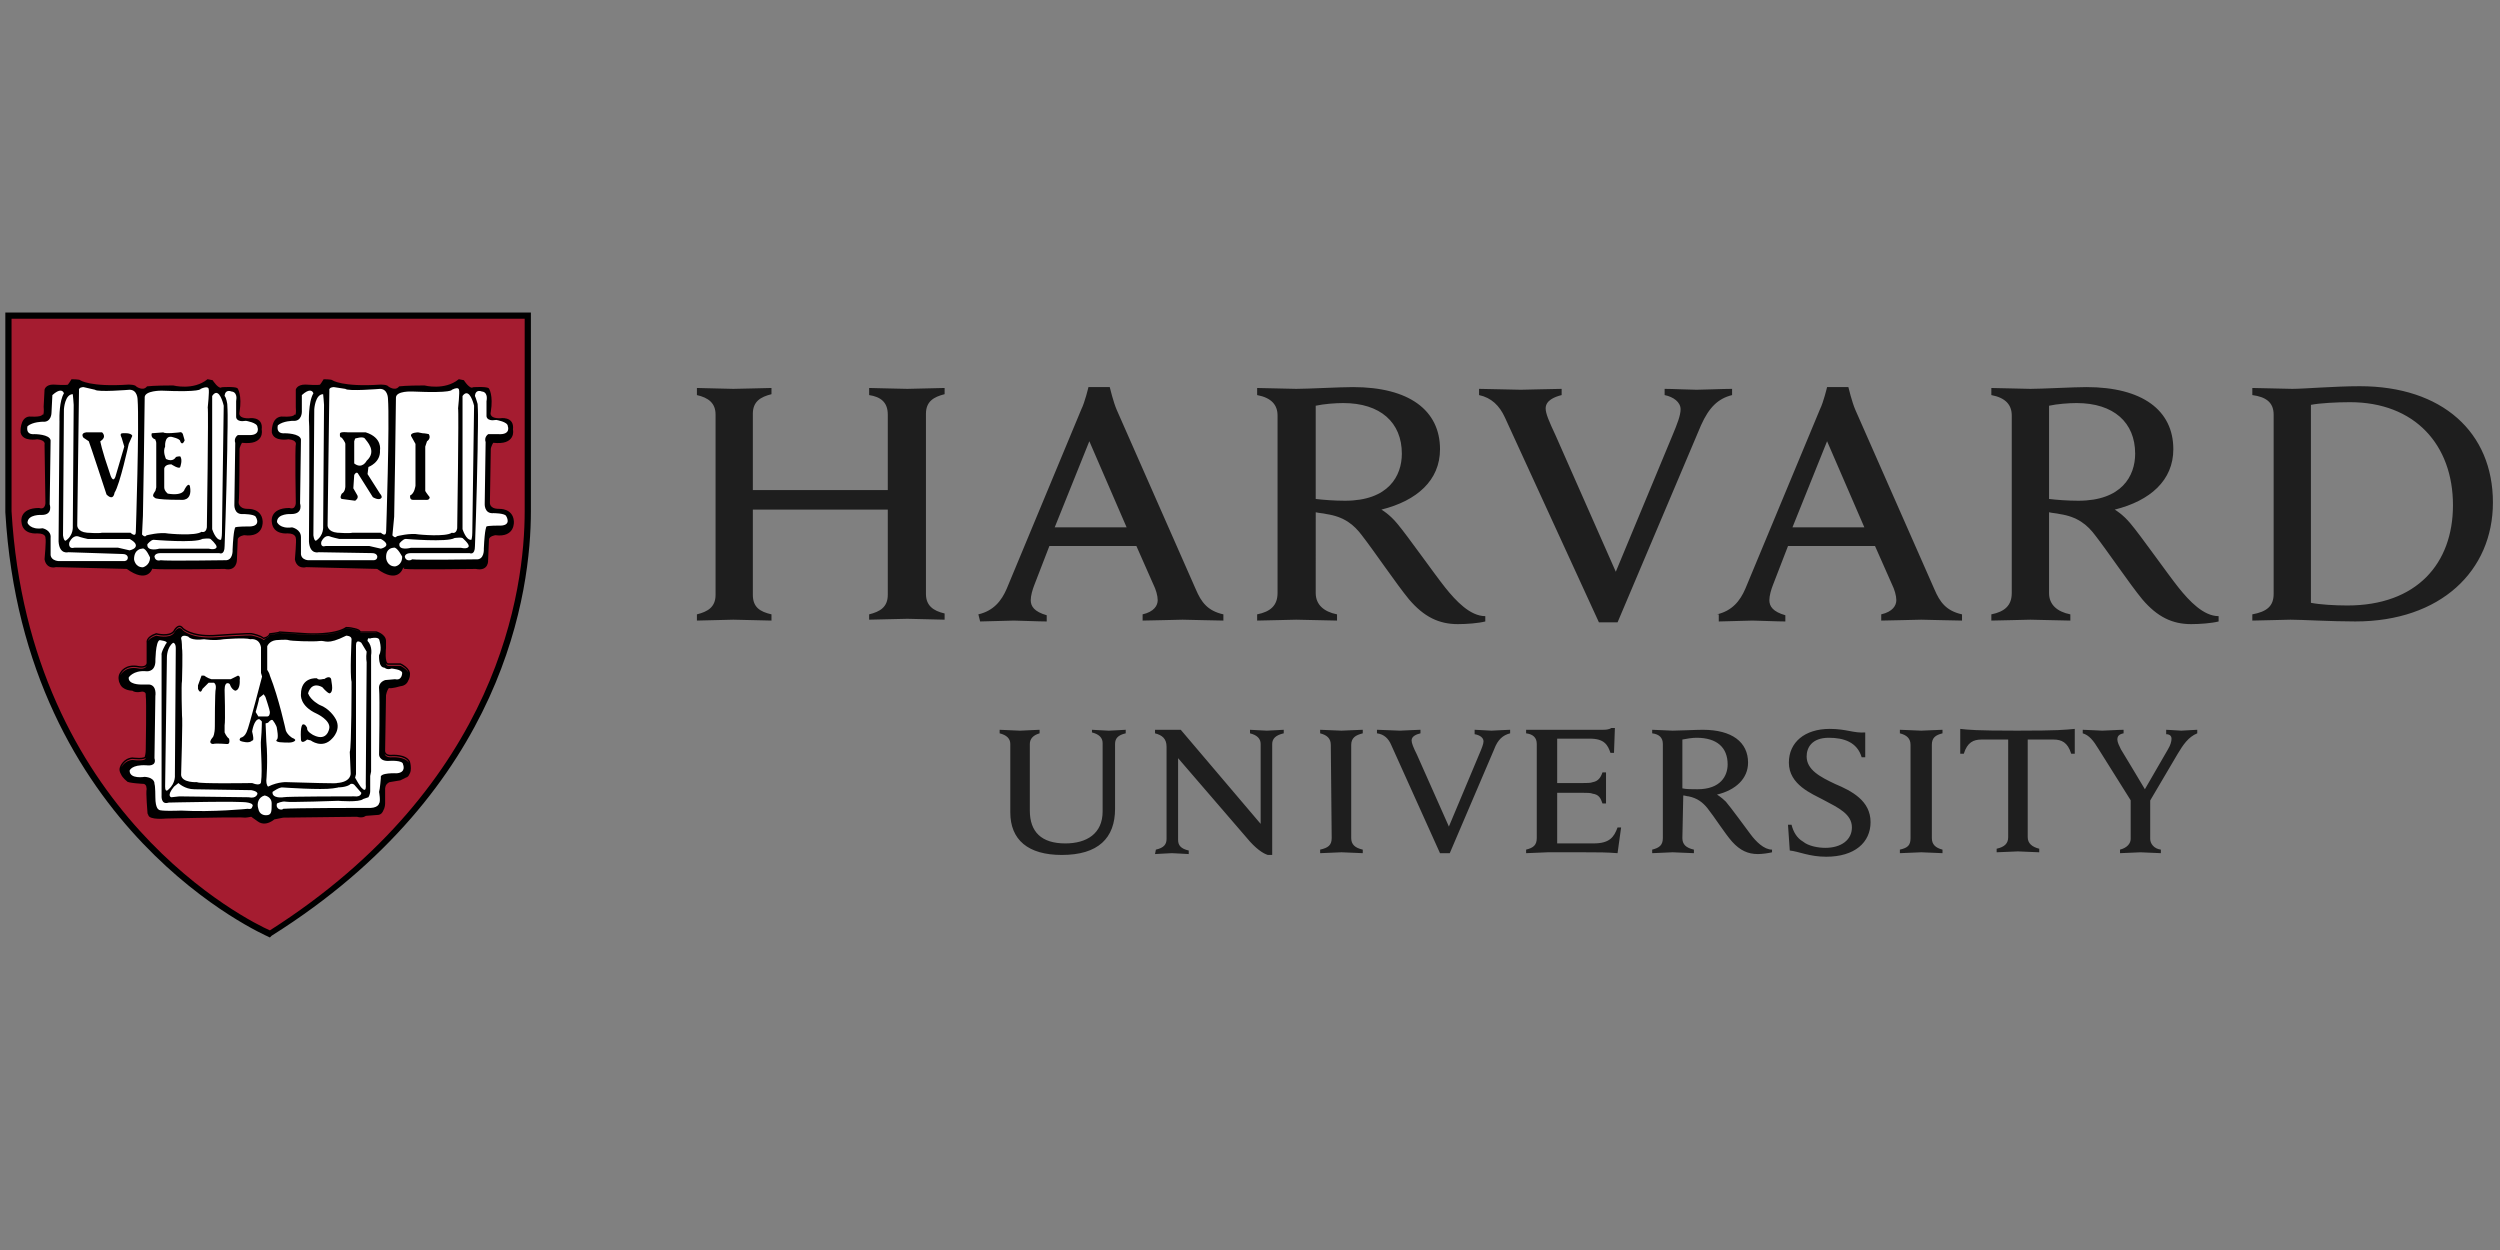
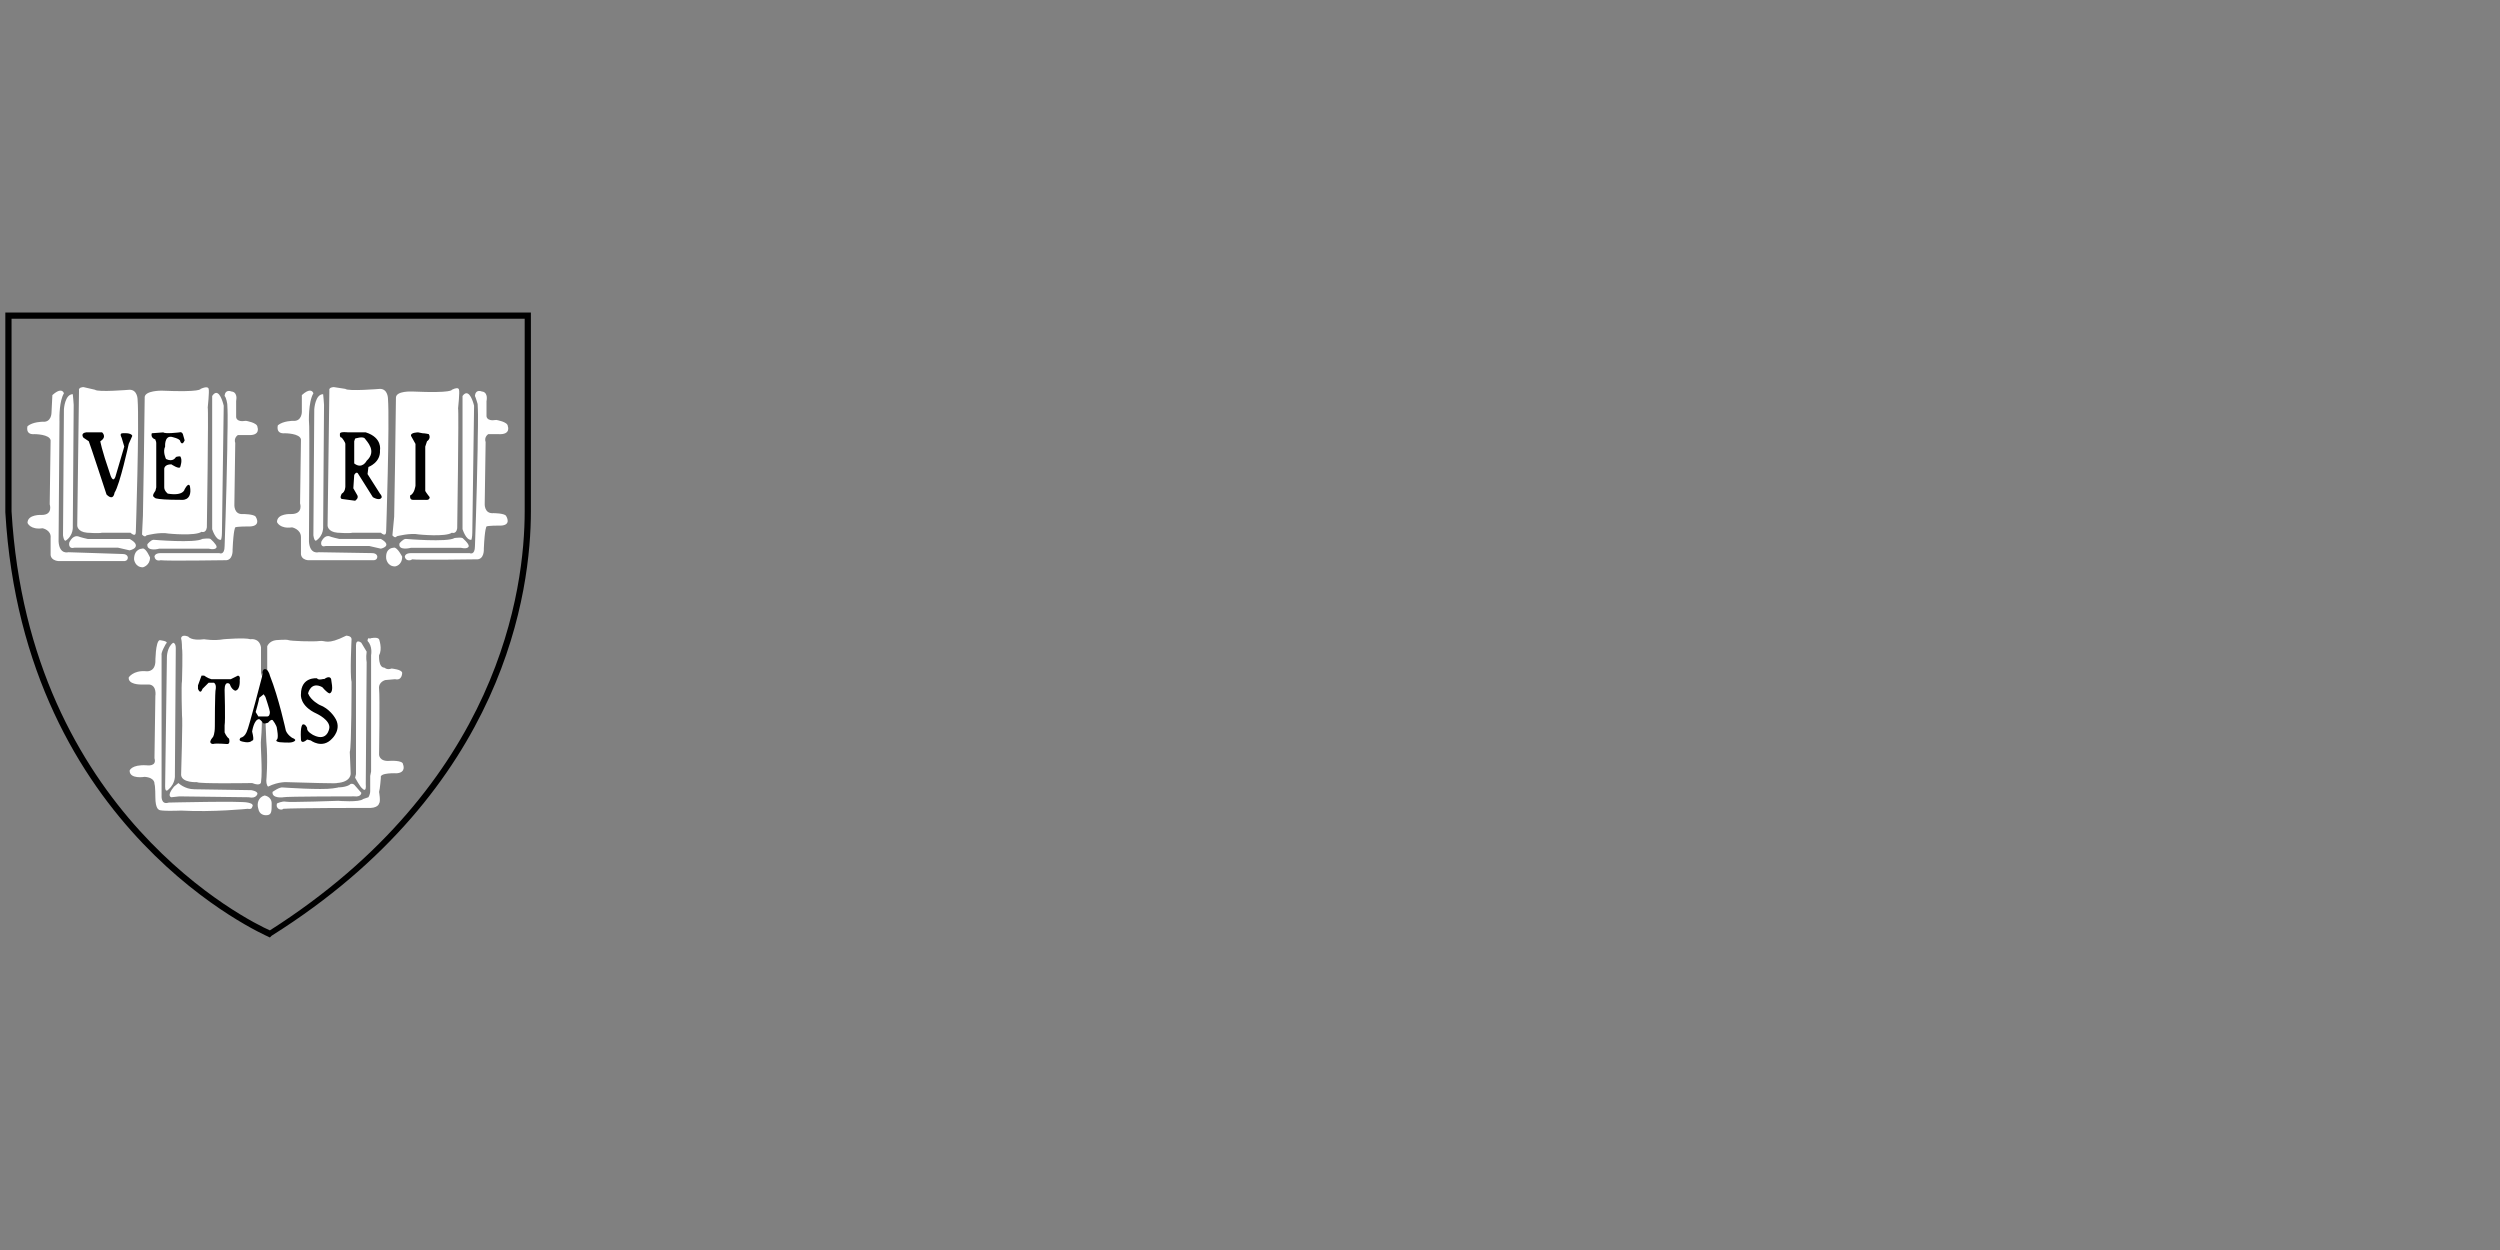
<svg xmlns="http://www.w3.org/2000/svg" width="160" height="80" viewBox="0 0 160 80" fill="none">
  <rect x="0" y="0" width="160" height="80" fill="#808080" stroke="none" />
-   <path d="M64.659 47.615C64.659 47.274 64.432 47.047 63.977 46.933V46.706C64.205 46.706 65.057 46.763 65.284 46.763C65.455 46.763 66.307 46.706 66.534 46.706V46.933C66.136 47.047 65.909 47.274 65.909 47.615V51.876C65.909 53.24 66.648 53.979 68.182 53.979C69.546 53.979 70.568 53.354 70.568 51.933V47.558C70.568 47.217 70.341 46.99 69.886 46.876V46.706C70.057 46.706 70.739 46.763 70.966 46.763C71.193 46.763 71.875 46.706 72.046 46.706V46.933C71.534 47.047 71.364 47.274 71.364 47.615V51.763C71.364 53.638 70.284 54.717 67.955 54.717C65.796 54.717 64.659 53.751 64.659 51.99L64.659 47.615ZM73.977 54.376C74.489 54.263 74.659 54.035 74.659 53.694V47.785C74.659 47.274 74.375 47.047 73.921 46.933V46.706H75.568L80.682 52.728V47.615C80.682 47.274 80.455 47.047 80 46.933V46.706C80.171 46.706 80.852 46.762 81.08 46.762C81.307 46.762 81.989 46.706 82.159 46.706V46.933C81.648 47.047 81.421 47.274 81.421 47.615V54.717H81.136C80.966 54.66 80.568 54.489 80 53.864L75.398 48.523V53.751C75.398 54.092 75.568 54.319 76.079 54.433V54.66C75.909 54.66 75.227 54.603 75 54.603C74.773 54.603 74.091 54.66 73.921 54.66L73.977 54.376ZM114.432 52.785H114.659C114.772 53.24 115 53.637 115.397 53.865C115.738 54.149 116.363 54.262 116.818 54.262C117.841 54.262 118.522 53.751 118.522 52.956C118.522 52.103 117.67 51.706 116.704 51.194C115.966 50.797 114.488 50.228 114.488 48.808C114.488 47.501 115.511 46.649 117.102 46.649C118.182 46.649 118.636 46.933 119.375 46.876V48.467H119.147C118.863 47.501 118.011 47.217 117.045 47.217C115.966 47.217 115.625 47.842 115.625 48.41C115.625 49.263 116.477 49.717 117.443 50.172C118.522 50.626 119.716 51.251 119.716 52.615C119.716 53.922 118.693 54.831 116.875 54.831C115.795 54.831 115.113 54.49 114.545 54.433L114.432 52.785ZM136.42 51.308L134.318 47.956C133.977 47.387 133.693 47.047 133.295 46.933V46.706C133.579 46.706 134.375 46.762 134.545 46.762C134.772 46.762 135.568 46.706 135.909 46.706V46.933C135.625 46.99 135.511 47.103 135.511 47.331C135.511 47.501 135.625 47.728 135.738 47.956C135.852 48.126 137.272 50.512 137.272 50.512L138.75 47.956C138.92 47.672 138.977 47.444 138.977 47.274C138.977 47.103 138.863 46.99 138.636 46.99V46.706C138.863 46.706 139.431 46.762 139.602 46.762C139.772 46.762 140.397 46.706 140.625 46.706V46.933C140.056 47.16 139.716 47.672 139.375 48.24L137.5 51.422M137.613 51.024V53.694C137.613 53.978 137.841 54.319 138.295 54.376V54.603C138.068 54.603 137.216 54.547 136.988 54.547C136.761 54.547 135.966 54.603 135.681 54.603V54.376C136.136 54.262 136.363 53.978 136.363 53.694V51.138M97.671 46.706H102.558C102.728 46.706 102.955 46.706 103.126 46.592H103.353L103.296 48.183H103.069C102.899 47.672 102.671 47.274 101.762 47.274H99.66V50.115H101.308C101.535 50.115 101.819 50.115 101.933 50.058C102.274 50.001 102.444 49.774 102.558 49.433H102.785V51.422H102.558C102.444 51.081 102.33 50.853 101.933 50.797C101.819 50.74 101.535 50.74 101.308 50.74H99.66V53.978H101.99C103.012 53.978 103.296 53.581 103.524 52.956H103.751L103.524 54.603C102.785 54.547 102.33 54.547 101.478 54.547H99.035C98.808 54.547 97.956 54.603 97.671 54.603V54.376C98.126 54.263 98.353 54.092 98.353 53.638V47.615C98.353 47.217 98.126 46.99 97.671 46.933L97.671 46.706ZM85.171 47.672C85.171 47.274 84.944 47.047 84.489 46.933V46.706C84.773 46.706 85.569 46.762 85.853 46.762C86.08 46.762 86.933 46.706 87.217 46.706V46.933C86.762 47.047 86.478 47.217 86.478 47.672V53.637C86.478 54.035 86.705 54.262 87.217 54.376V54.603C86.933 54.603 86.137 54.546 85.853 54.546C85.626 54.546 84.773 54.603 84.489 54.603V54.376C85.001 54.262 85.228 54.092 85.228 53.637L85.171 47.672ZM122.274 47.672C122.274 47.274 122.047 47.047 121.592 46.933V46.706C121.876 46.706 122.729 46.762 122.956 46.762C123.183 46.762 124.035 46.706 124.32 46.706V46.933C123.865 47.047 123.638 47.217 123.638 47.672V53.637C123.638 54.035 123.865 54.262 124.32 54.376V54.603C124.035 54.603 123.24 54.546 122.956 54.546C122.729 54.546 121.876 54.603 121.592 54.603V54.376C122.104 54.262 122.274 54.092 122.274 53.637V47.672ZM129.092 46.762C126.422 46.762 125.967 46.706 125.456 46.649V48.24H125.683C125.91 47.501 126.308 47.331 126.819 47.331H128.524V53.58C128.524 53.978 128.297 54.205 127.785 54.319V54.546C128.069 54.546 128.922 54.489 129.149 54.489C129.376 54.489 130.228 54.546 130.512 54.546V54.319C130.058 54.205 129.774 53.978 129.774 53.58V47.331H131.422C131.933 47.331 132.331 47.501 132.558 48.24H132.785V46.649C132.16 46.706 131.763 46.762 129.092 46.762ZM107.672 53.637C107.672 54.035 107.899 54.262 108.41 54.376V54.603C108.126 54.603 107.274 54.546 107.047 54.546C106.819 54.546 106.024 54.603 105.74 54.603V54.376C106.194 54.262 106.422 54.092 106.422 53.637V47.615C106.422 47.217 106.194 46.99 105.74 46.933V46.706C106.024 46.706 106.819 46.762 107.047 46.762C107.444 46.762 108.524 46.706 108.979 46.706C110.854 46.706 111.876 47.501 111.876 48.808C111.876 49.831 111.081 50.569 109.888 50.853C109.888 50.853 110.172 51.024 110.456 51.308C110.797 51.706 111.706 52.956 112.047 53.41C112.388 53.865 112.899 54.376 113.41 54.376V54.547C113.183 54.603 112.785 54.66 112.501 54.66C111.876 54.66 111.365 54.433 110.854 53.865C110.399 53.353 109.717 52.274 109.263 51.706C108.979 51.365 108.638 51.081 108.07 50.967C107.956 50.967 107.842 50.91 107.729 50.91L107.672 53.637ZM107.672 50.455C107.899 50.512 108.297 50.512 108.638 50.512C110.115 50.512 110.569 49.66 110.569 48.921C110.569 47.842 109.888 47.217 108.581 47.217C108.297 47.217 107.956 47.274 107.672 47.33V50.455ZM89.035 47.671C88.865 47.273 88.581 46.989 88.126 46.933V46.705C88.411 46.705 89.376 46.762 89.604 46.762C89.774 46.762 90.626 46.705 90.911 46.705V46.933C90.683 46.989 90.342 47.103 90.342 47.387C90.342 47.558 90.456 47.842 90.683 48.296L92.729 52.899L94.66 48.296C94.831 47.898 94.945 47.614 94.945 47.444C94.945 47.217 94.717 47.046 94.376 46.989V46.705C94.604 46.705 95.229 46.762 95.456 46.762C95.626 46.762 96.365 46.705 96.649 46.705V46.933C96.195 47.046 95.854 47.33 95.626 47.955L92.785 54.603H92.16L89.035 47.671ZM96.308 26.705C95.967 25.967 95.456 25.455 94.66 25.285V24.887C95.172 24.887 96.933 24.944 97.331 24.944C97.672 24.944 99.376 24.887 99.945 24.887V25.285C99.49 25.399 98.922 25.626 98.922 26.137C98.922 26.478 99.149 26.989 99.547 27.842L103.411 36.592L107.047 27.842C107.331 27.16 107.558 26.592 107.558 26.194C107.558 25.739 107.104 25.399 106.536 25.285V24.887C107.047 24.887 108.183 24.944 108.581 24.944C108.922 24.944 110.286 24.887 110.854 24.887V25.285C109.945 25.512 109.376 26.08 108.865 27.217L103.524 39.83H102.331L96.308 26.705ZM44.602 39.319C45.284 39.149 45.796 38.864 45.796 38.069V26.535C45.796 25.796 45.341 25.455 44.602 25.285V24.83C44.944 24.83 46.534 24.887 46.932 24.887C47.387 24.887 49.034 24.83 49.375 24.83V25.228C48.694 25.399 48.182 25.683 48.182 26.478V31.365H56.818V26.535C56.818 25.739 56.364 25.399 55.625 25.285V24.83C55.966 24.83 57.614 24.887 58.068 24.887C58.466 24.887 60.057 24.83 60.455 24.83V25.228C59.773 25.399 59.261 25.683 59.261 26.478V38.012C59.261 38.751 59.716 39.092 60.455 39.262V39.66C60.114 39.66 58.466 39.603 58.068 39.603C57.614 39.603 56.023 39.66 55.625 39.66V39.319C56.307 39.149 56.818 38.864 56.818 38.069V32.614H48.182V38.069C48.182 38.864 48.637 39.149 49.375 39.319V39.717C49.034 39.717 47.33 39.66 46.932 39.66C46.534 39.66 45 39.717 44.602 39.717V39.319ZM144.149 39.319C145.058 39.149 145.513 38.808 145.513 38.012V26.535C145.513 25.739 145.001 25.399 144.149 25.285V24.83C144.66 24.83 146.251 24.887 146.706 24.887C147.444 24.887 149.433 24.717 151.024 24.717C156.308 24.717 159.547 27.671 159.547 32.16C159.547 36.535 156.194 39.773 150.74 39.773C149.149 39.773 147.331 39.66 146.592 39.66C146.138 39.66 144.66 39.717 144.149 39.717V39.319ZM147.899 38.58C148.467 38.694 149.433 38.751 150.229 38.751C154.66 38.751 156.99 36.08 156.99 32.331C156.99 28.467 154.547 25.74 150.399 25.74C149.547 25.74 148.467 25.797 147.899 25.91V38.58ZM84.206 37.955C84.206 38.694 84.718 39.149 85.57 39.319V39.717C85.059 39.717 83.468 39.66 82.957 39.66C82.559 39.66 80.968 39.717 80.457 39.717V39.319C81.309 39.149 81.763 38.751 81.763 37.955V26.592C81.763 25.91 81.365 25.456 80.457 25.285V24.831C80.968 24.831 82.502 24.887 82.957 24.887C83.695 24.887 85.741 24.774 86.593 24.774C90.172 24.774 92.161 26.251 92.161 28.751C92.161 30.74 90.684 32.047 88.411 32.615C88.411 32.615 88.922 32.899 89.434 33.524C90.059 34.262 91.82 36.763 92.502 37.615C93.184 38.467 94.093 39.433 95.059 39.433V39.774C94.604 39.888 93.866 39.944 93.297 39.944C92.104 39.944 91.138 39.49 90.172 38.353C89.377 37.388 87.957 35.285 87.161 34.262C86.65 33.581 86.025 33.069 84.888 32.899C84.661 32.842 84.434 32.842 84.207 32.785L84.206 37.955ZM84.206 31.933C84.661 31.99 85.4 32.047 86.081 32.047C88.866 32.047 89.718 30.456 89.718 29.035C89.718 27.046 88.354 25.796 85.968 25.796C85.456 25.796 84.718 25.853 84.206 25.967V31.933ZM131.139 37.955C131.139 38.694 131.65 39.149 132.502 39.319V39.717C131.991 39.717 130.4 39.66 129.946 39.66C129.548 39.66 127.957 39.717 127.446 39.717V39.319C128.298 39.149 128.752 38.751 128.752 37.955V26.592C128.752 25.91 128.355 25.456 127.446 25.285V24.831C127.957 24.831 129.491 24.887 129.946 24.887C130.684 24.887 132.73 24.774 133.525 24.774C137.105 24.774 139.093 26.251 139.093 28.751C139.093 30.74 137.616 32.047 135.343 32.615C135.343 32.615 135.855 32.899 136.366 33.524C136.991 34.262 138.752 36.763 139.434 37.615C140.116 38.467 141.025 39.433 141.991 39.433V39.774C141.537 39.888 140.798 39.944 140.23 39.944C139.037 39.944 138.071 39.49 137.105 38.353C136.309 37.388 134.889 35.285 134.093 34.262C133.582 33.581 132.957 33.069 131.821 32.899C131.593 32.842 131.366 32.842 131.139 32.785L131.139 37.955ZM131.139 31.933C131.593 31.99 132.332 32.047 133.014 32.047C135.798 32.047 136.65 30.456 136.65 29.035C136.65 27.046 135.286 25.796 132.9 25.796C132.389 25.796 131.65 25.853 131.139 25.967V31.933ZM62.615 39.319C63.581 39.092 64.092 38.467 64.433 37.671L69.206 26.194C69.433 25.74 69.661 24.774 69.661 24.774H71.024C71.024 24.774 71.252 25.74 71.479 26.251L76.536 37.728C76.877 38.524 77.274 39.092 78.297 39.319V39.717C77.729 39.717 76.081 39.66 75.683 39.66C75.286 39.66 73.695 39.717 73.127 39.717V39.319C73.865 39.149 74.093 38.751 74.093 38.41C74.093 38.126 73.979 37.728 73.808 37.387L72.729 34.944H67.161L66.195 37.444C66.081 37.728 65.967 38.126 65.967 38.41C65.967 38.808 66.195 39.149 66.99 39.376V39.774C66.479 39.774 65.172 39.717 64.888 39.717L62.729 39.774L62.615 39.319ZM72.104 33.751L69.717 28.239L67.501 33.751H72.104ZM109.887 39.319C110.853 39.092 111.364 38.467 111.705 37.671L116.478 26.194C116.705 25.74 116.933 24.774 116.933 24.774H118.296C118.296 24.774 118.524 25.74 118.751 26.251L123.808 37.728C124.149 38.524 124.546 39.092 125.569 39.319V39.717C125.001 39.717 123.353 39.66 122.956 39.66C122.558 39.66 120.967 39.717 120.399 39.717V39.319C121.137 39.149 121.365 38.751 121.365 38.41C121.365 38.126 121.251 37.728 121.081 37.387L120.001 34.944H114.433L113.467 37.444C113.353 37.728 113.239 38.126 113.239 38.41C113.239 38.808 113.467 39.149 114.262 39.376V39.774C113.751 39.774 112.444 39.717 112.16 39.717L110.001 39.774V39.319H109.887ZM119.319 33.751L116.933 28.239L114.717 33.751H119.319Z" fill="#1E1E1E" />
-   <path d="M0.568 20.23H33.806V32.786C33.806 38.525 31.647 50.741 17.329 59.832C17.329 59.832 1.761 53.355 0.567 32.786L0.568 20.23Z" fill="#A51C30" />
-   <path d="M11.497 40.039C11.414 40.036 11.342 40.077 11.283 40.128C11.17 40.226 11.101 40.362 11.098 40.37C10.971 40.547 10.704 40.592 10.462 40.585C10.22 40.578 10.011 40.523 10.011 40.523L9.998 40.52L9.985 40.524C9.637 40.64 9.482 40.788 9.418 40.916C9.386 40.98 9.378 41.037 9.378 41.079C9.378 41.112 9.382 41.126 9.384 41.136V42.437C9.372 42.509 9.339 42.553 9.292 42.584C9.246 42.615 9.183 42.632 9.12 42.638C8.995 42.651 8.873 42.625 8.873 42.625H8.872C8.435 42.537 8.135 42.64 7.948 42.767C7.765 42.892 7.691 43.037 7.689 43.042C7.502 43.295 7.626 43.65 7.626 43.65V43.652C7.638 43.685 7.652 43.715 7.668 43.743C7.668 43.744 7.67 43.75 7.67 43.75C7.84 44.205 8.466 44.204 8.466 44.204C8.693 44.374 9.09 44.261 9.09 44.261C9.207 44.261 9.275 44.309 9.317 44.37C9.337 44.454 9.328 44.538 9.328 44.538L9.327 44.548L9.329 44.557C9.333 44.572 9.341 44.651 9.344 44.759C9.348 44.867 9.35 45.009 9.351 45.174C9.354 45.504 9.352 45.923 9.349 46.334C9.342 47.158 9.328 47.954 9.328 47.954C9.328 48.231 9.273 48.394 9.273 48.394L9.271 48.401V48.408C9.271 48.422 9.267 48.429 9.251 48.442C9.236 48.454 9.209 48.468 9.172 48.477C9.1 48.497 8.996 48.504 8.892 48.504C8.683 48.504 8.471 48.476 8.471 48.476L8.466 48.475L8.46 48.476C7.868 48.535 7.685 49.066 7.683 49.072V49.073C7.636 49.184 7.64 49.295 7.672 49.396C7.688 49.447 7.711 49.495 7.738 49.541C7.843 49.798 8.125 50 8.125 50C8.125 50.114 9.205 50.17 9.205 50.17C9.27 50.186 9.315 50.232 9.348 50.287C9.351 50.297 9.355 50.307 9.358 50.317C9.384 50.417 9.384 50.51 9.384 50.51C9.376 50.541 9.373 50.575 9.371 50.623C9.369 50.679 9.368 50.747 9.369 50.823C9.372 50.976 9.38 51.163 9.391 51.345C9.412 51.708 9.441 52.048 9.441 52.048L9.442 52.051V52.053C9.448 52.089 9.466 52.12 9.488 52.148C9.488 52.148 9.489 52.158 9.489 52.158C9.546 52.499 10.625 52.386 10.625 52.386C10.625 52.386 14.409 52.298 15.431 52.315C15.578 52.317 15.667 52.322 15.681 52.329C15.795 52.329 16.079 52.273 16.079 52.273L16.477 52.557C16.637 52.681 16.802 52.716 16.954 52.706C16.984 52.705 17.015 52.701 17.044 52.695C17.335 52.643 17.556 52.442 17.556 52.442L18.125 52.329C18.238 52.329 22.841 52.273 22.841 52.273C23.239 52.386 23.409 52.215 23.409 52.215L24.147 52.158C24.176 52.158 24.202 52.156 24.227 52.152C24.408 52.119 24.5 51.974 24.549 51.833C24.563 51.805 24.578 51.777 24.589 51.749C24.649 51.583 24.648 51.42 24.648 51.42V50.459C24.657 50.383 24.675 50.324 24.694 50.271C24.798 50.088 24.943 50.056 24.943 50.056L25.624 49.942L25.966 49.772C26.097 49.74 26.166 49.648 26.206 49.537C26.216 49.521 26.227 49.506 26.235 49.489C26.282 49.389 26.296 49.273 26.296 49.162C26.296 48.941 26.237 48.737 26.237 48.737L26.236 48.733L26.235 48.728C26.11 48.479 25.823 48.378 25.575 48.334C25.328 48.29 25.109 48.305 25.109 48.305H25.108C24.835 48.333 24.732 48.254 24.684 48.178C24.637 48.101 24.648 48.018 24.648 48.018V48.014L24.705 44.493C24.728 44.361 24.766 44.256 24.804 44.17C24.849 44.085 24.886 44.034 24.886 44.034C25.057 44.091 25.624 43.919 25.624 43.919C25.951 43.887 26.087 43.687 26.146 43.521C26.151 43.511 26.159 43.502 26.164 43.492C26.238 43.335 26.238 43.19 26.238 43.186C26.268 42.963 26.113 42.779 25.959 42.654C25.805 42.529 25.643 42.457 25.643 42.457L25.634 42.452H24.836C24.814 42.448 24.796 42.436 24.777 42.411C24.758 42.386 24.74 42.348 24.727 42.302C24.699 42.211 24.687 42.087 24.683 41.965C24.676 41.721 24.704 41.482 24.704 41.482L24.705 41.479V41.022C24.705 40.801 24.547 40.646 24.399 40.549C24.251 40.453 24.104 40.41 24.104 40.41L24.097 40.407H23.084C23.061 40.369 23.036 40.332 22.997 40.307C22.947 40.275 22.889 40.251 22.833 40.232C22.722 40.195 22.619 40.181 22.619 40.181C22.434 40.123 22.159 40.123 22.159 40.123H22.144L22.132 40.131C21.778 40.376 21.157 40.479 20.628 40.514C20.099 40.549 19.662 40.522 19.662 40.522L17.879 40.406L17.864 40.421C17.869 40.416 17.858 40.425 17.84 40.431C17.821 40.437 17.795 40.444 17.765 40.451C17.706 40.464 17.63 40.476 17.556 40.486C17.409 40.507 17.267 40.522 17.267 40.522L17.238 40.524L17.228 40.553C17.179 40.7 17.03 40.75 17.03 40.75L16.874 40.804C16.77 40.715 16.608 40.648 16.454 40.602C16.292 40.552 16.158 40.525 16.152 40.524C16.15 40.523 16.149 40.522 16.148 40.522C16.143 40.52 16.137 40.518 16.133 40.517C16.123 40.515 16.114 40.514 16.103 40.513C16.079 40.51 16.05 40.51 16.013 40.509C15.939 40.509 15.839 40.511 15.72 40.515C15.482 40.523 15.171 40.538 14.862 40.556C14.244 40.592 13.635 40.635 13.634 40.635C12.929 40.663 12.453 40.55 12.154 40.432C11.855 40.313 11.737 40.194 11.737 40.194C11.662 40.092 11.579 40.042 11.497 40.039ZM11.494 40.132C11.544 40.135 11.601 40.162 11.667 40.254L11.668 40.257L11.671 40.26C11.671 40.26 11.808 40.395 12.12 40.519C12.432 40.642 12.921 40.757 13.637 40.728H13.64C13.64 40.728 14.25 40.685 14.868 40.65C15.176 40.632 15.487 40.616 15.723 40.608C15.841 40.604 15.942 40.602 16.013 40.603C16.048 40.603 16.076 40.604 16.095 40.606C16.103 40.607 16.108 40.608 16.112 40.608L16.114 40.611L16.127 40.614C16.127 40.614 16.268 40.642 16.429 40.691C16.59 40.739 16.772 40.814 16.843 40.885L16.863 40.905L17.061 40.839C17.061 40.839 17.182 40.768 17.264 40.645C17.2 40.799 17.045 40.851 17.045 40.851L16.875 40.966C16.705 40.795 16.136 40.682 16.136 40.682C16.079 40.625 13.636 40.795 13.636 40.795C12.215 40.852 11.704 40.341 11.704 40.341C11.42 39.943 11.136 40.511 11.136 40.511C10.852 40.908 9.999 40.682 9.999 40.682C9.685 40.786 9.544 40.915 9.479 41.023C9.483 41.004 9.49 40.982 9.502 40.958C9.551 40.859 9.684 40.727 10.009 40.616C10.027 40.621 10.217 40.671 10.461 40.678C10.716 40.686 11.017 40.644 11.175 40.424L11.177 40.422L11.179 40.419C11.179 40.419 11.248 40.281 11.344 40.198C11.393 40.156 11.444 40.13 11.494 40.132ZM22.172 40.218C22.192 40.218 22.449 40.221 22.599 40.271L22.604 40.272L22.607 40.273C22.607 40.273 22.704 40.287 22.806 40.321C22.857 40.338 22.909 40.359 22.949 40.385C22.955 40.389 22.959 40.394 22.964 40.398C22.828 40.315 22.614 40.283 22.614 40.283C22.443 40.226 22.159 40.227 22.159 40.227C21.42 40.738 19.659 40.625 19.659 40.625L17.897 40.511C17.841 40.567 17.292 40.623 17.279 40.624C17.282 40.62 17.285 40.617 17.287 40.613C17.295 40.612 17.425 40.599 17.571 40.578C17.646 40.568 17.723 40.555 17.786 40.542C17.818 40.535 17.846 40.527 17.87 40.52C17.883 40.515 17.893 40.507 17.904 40.502L19.656 40.614C19.656 40.614 20.1 40.643 20.636 40.607C21.166 40.572 21.786 40.477 22.172 40.218ZM23.062 40.501H24.083C24.086 40.502 24.167 40.533 24.262 40.582C24.166 40.534 24.091 40.511 24.091 40.511H23.067C23.066 40.507 23.064 40.504 23.062 40.501ZM24.28 40.592C24.305 40.605 24.325 40.612 24.35 40.628C24.357 40.633 24.363 40.639 24.37 40.644C24.34 40.624 24.31 40.607 24.28 40.592ZM24.686 42.435C24.692 42.446 24.697 42.457 24.704 42.467C24.733 42.505 24.773 42.535 24.821 42.545L24.825 42.546H25.613C25.62 42.549 25.761 42.614 25.902 42.728C26 42.808 26.087 42.907 26.126 43.017C26.024 42.854 25.837 42.729 25.722 42.663C25.664 42.631 25.624 42.614 25.624 42.614H24.83C24.76 42.6 24.715 42.53 24.686 42.435ZM9.404 42.608C9.261 42.878 8.863 42.783 8.863 42.783C8.011 42.613 7.727 43.182 7.727 43.182C7.719 43.192 7.715 43.203 7.708 43.214C7.721 43.172 7.738 43.132 7.766 43.095L7.77 43.088C7.77 43.088 7.835 42.958 8.003 42.843C8.171 42.729 8.44 42.633 8.854 42.715C8.854 42.715 8.987 42.745 9.132 42.73C9.204 42.722 9.281 42.705 9.346 42.661C9.367 42.647 9.386 42.628 9.404 42.608ZM24.613 48.233C24.681 48.338 24.831 48.427 25.117 48.398C25.117 48.398 25.326 48.385 25.561 48.426C25.796 48.468 26.047 48.564 26.151 48.769C26.151 48.77 26.157 48.799 26.16 48.808C25.893 48.414 25.114 48.465 25.114 48.465C24.743 48.502 24.64 48.346 24.613 48.233ZM9.324 48.501C9.323 48.503 9.318 48.522 9.318 48.522C9.318 48.55 9.305 48.574 9.282 48.593C9.258 48.611 9.225 48.625 9.185 48.636C8.945 48.7 8.466 48.636 8.466 48.636C8.055 48.677 7.853 48.954 7.772 49.105C7.772 49.105 7.93 48.624 8.47 48.569C8.48 48.571 8.681 48.597 8.893 48.597C9.002 48.597 9.11 48.59 9.197 48.567C9.241 48.556 9.28 48.54 9.311 48.515C9.316 48.511 9.319 48.505 9.324 48.501ZM13.282 24.268L13.265 24.282C12.379 25.002 11.09 24.67 11.09 24.67L11.085 24.669H11.079C9.828 24.669 9.425 24.726 9.425 24.726L9.407 24.729L9.396 24.743C9.266 24.898 9.108 24.896 8.969 24.856C8.833 24.817 8.729 24.741 8.724 24.737C8.699 24.7 8.658 24.678 8.613 24.663C8.563 24.645 8.505 24.634 8.45 24.627C8.34 24.613 8.238 24.612 8.238 24.612H8.236L8.235 24.613C6.988 24.698 6.211 24.626 5.747 24.535C5.515 24.489 5.362 24.438 5.268 24.4C5.173 24.361 5.14 24.337 5.14 24.337L5.146 24.342C5.128 24.324 5.11 24.317 5.089 24.311C5.068 24.305 5.043 24.3 5.017 24.296C4.964 24.287 4.901 24.282 4.839 24.279C4.717 24.271 4.602 24.271 4.602 24.271H4.573L4.56 24.297C4.51 24.395 4.357 24.603 4.345 24.618C4.339 24.621 4.323 24.625 4.296 24.628C4.263 24.632 4.222 24.635 4.175 24.636C4.08 24.639 3.964 24.637 3.851 24.634C3.624 24.627 3.412 24.613 3.412 24.613L3.41 24.612H3.409C3.172 24.612 3.029 24.689 2.949 24.768C2.87 24.848 2.852 24.934 2.852 24.934L2.851 24.937L2.794 26.023V26.027C2.822 26.364 2.788 26.501 2.765 26.537C2.754 26.556 2.753 26.552 2.753 26.552L2.714 26.526L2.688 26.565C2.673 26.587 2.616 26.617 2.536 26.635C2.455 26.653 2.355 26.662 2.257 26.665C2.061 26.672 1.879 26.658 1.879 26.658L1.874 26.657L1.87 26.658C1.715 26.674 1.6 26.749 1.519 26.85C1.438 26.951 1.39 27.076 1.36 27.198C1.301 27.441 1.317 27.674 1.317 27.674V27.679C1.348 27.834 1.436 27.942 1.546 28.011C1.655 28.081 1.787 28.114 1.912 28.129C2.155 28.157 2.369 28.117 2.381 28.114H2.382C2.685 28.142 2.795 28.236 2.835 28.311C2.876 28.386 2.853 28.452 2.853 28.452L2.851 28.458V28.466C2.851 28.584 2.865 29.518 2.88 30.427C2.894 31.333 2.907 32.204 2.907 32.21C2.894 32.332 2.861 32.408 2.823 32.456C2.785 32.503 2.741 32.523 2.696 32.532C2.607 32.55 2.518 32.514 2.518 32.514L2.509 32.51H2.5C1.864 32.51 1.572 32.732 1.45 32.96C1.329 33.188 1.374 33.413 1.375 33.415C1.406 33.828 1.666 34.018 1.911 34.092C2.156 34.167 2.391 34.137 2.391 34.137L2.386 34.138C2.69 34.138 2.814 34.218 2.867 34.289C2.92 34.359 2.908 34.424 2.908 34.424L2.906 34.439L2.913 34.453C2.911 34.449 2.919 34.482 2.922 34.525C2.924 34.568 2.925 34.626 2.924 34.692C2.921 34.824 2.912 34.99 2.902 35.153C2.88 35.479 2.852 35.791 2.852 35.791V35.797L2.853 35.804C2.912 36.13 3.101 36.264 3.271 36.303C3.429 36.339 3.559 36.302 3.579 36.296H3.581L8.116 36.411C8.764 36.882 9.182 36.896 9.432 36.767C9.672 36.643 9.735 36.423 9.743 36.397L9.822 36.41C9.873 36.418 9.972 36.422 10.117 36.426C10.262 36.43 10.451 36.433 10.668 36.434C11.101 36.437 11.648 36.435 12.188 36.432C12.728 36.428 13.261 36.423 13.666 36.419C14.069 36.414 14.345 36.411 14.372 36.411H14.375C14.561 36.452 14.707 36.443 14.819 36.4C14.933 36.356 15.011 36.278 15.061 36.197C15.161 36.035 15.161 35.857 15.161 35.855V35.853L15.217 34.499C15.241 34.41 15.337 34.345 15.437 34.304C15.534 34.266 15.621 34.253 15.628 34.252C16.259 34.336 16.568 34.113 16.703 33.865C16.839 33.617 16.809 33.351 16.809 33.349V33.348C16.779 32.934 16.534 32.73 16.303 32.641C16.072 32.552 15.85 32.568 15.85 32.568L15.853 32.567C15.552 32.567 15.414 32.462 15.344 32.36C15.274 32.259 15.274 32.161 15.274 32.161V32.16C15.29 32.061 15.299 31.816 15.307 31.484C15.315 31.148 15.32 30.732 15.324 30.327C15.331 29.517 15.332 28.75 15.332 28.75C15.332 28.681 15.371 28.568 15.413 28.479C15.449 28.4 15.476 28.354 15.485 28.34C15.835 28.375 16.102 28.355 16.289 28.288C16.485 28.218 16.605 28.104 16.674 27.985C16.811 27.749 16.75 27.501 16.749 27.495C16.775 27.282 16.743 27.12 16.668 27.008C16.591 26.893 16.477 26.829 16.364 26.795C16.143 26.729 15.924 26.769 15.91 26.772C15.521 26.772 15.388 26.664 15.341 26.57C15.294 26.475 15.329 26.38 15.329 26.38L15.33 26.375L15.331 26.37C15.417 25.826 15.388 25.45 15.337 25.21C15.286 24.969 15.209 24.859 15.209 24.859L15.204 24.852L15.197 24.847C15.138 24.808 15.055 24.793 14.953 24.782C14.852 24.771 14.735 24.768 14.624 24.768C14.402 24.768 14.202 24.782 14.202 24.782L14.188 24.784L14.178 24.791C14.137 24.822 14.093 24.818 14.032 24.788C13.972 24.758 13.903 24.699 13.841 24.634C13.718 24.503 13.62 24.349 13.62 24.349L13.608 24.333L13.282 24.268ZM29.362 24.268L29.345 24.282C28.459 25.002 27.17 24.67 27.17 24.67L27.165 24.669H27.158C25.963 24.669 25.561 24.726 25.561 24.726L25.543 24.729L25.532 24.743C25.403 24.898 25.244 24.896 25.105 24.856C24.971 24.817 24.87 24.744 24.862 24.738C24.837 24.7 24.795 24.679 24.75 24.663C24.7 24.645 24.642 24.634 24.587 24.627C24.477 24.613 24.375 24.612 24.375 24.612H24.373L24.372 24.613C23.125 24.698 22.347 24.626 21.884 24.535C21.652 24.489 21.499 24.438 21.404 24.4C21.31 24.361 21.277 24.337 21.277 24.337L21.282 24.342C21.264 24.324 21.246 24.317 21.224 24.311C21.203 24.305 21.18 24.3 21.153 24.296C21.1 24.287 21.036 24.282 20.975 24.279C20.852 24.272 20.738 24.271 20.738 24.271H20.709L20.696 24.297C20.647 24.396 20.492 24.605 20.481 24.619C20.474 24.622 20.458 24.625 20.431 24.628C20.399 24.632 20.358 24.635 20.311 24.636C20.217 24.639 20.1 24.637 19.987 24.634C19.761 24.627 19.548 24.613 19.548 24.613L19.547 24.612H19.545C19.281 24.612 19.126 24.686 19.038 24.766C18.951 24.846 18.931 24.934 18.931 24.934V26.083C18.959 26.392 18.923 26.514 18.903 26.543C18.893 26.557 18.894 26.552 18.892 26.552C18.89 26.552 18.888 26.552 18.888 26.552L18.851 26.526L18.824 26.565C18.809 26.587 18.753 26.617 18.672 26.635C18.591 26.653 18.49 26.661 18.392 26.665C18.197 26.672 18.014 26.658 18.014 26.658L18.011 26.657L18.006 26.658C17.839 26.674 17.712 26.747 17.623 26.848C17.534 26.949 17.48 27.075 17.447 27.197C17.381 27.44 17.396 27.674 17.396 27.674V27.676L17.397 27.679C17.428 27.833 17.516 27.942 17.625 28.011C17.735 28.08 17.866 28.114 17.991 28.129C18.234 28.157 18.449 28.116 18.461 28.114H18.462C18.765 28.142 18.873 28.235 18.914 28.311C18.954 28.386 18.933 28.452 18.933 28.452L18.932 28.453V28.455C18.921 28.498 18.918 28.571 18.914 28.69C18.91 28.809 18.907 28.966 18.906 29.147C18.904 29.51 18.905 29.972 18.908 30.427C18.915 31.333 18.93 32.204 18.931 32.21C18.917 32.332 18.883 32.408 18.845 32.456C18.807 32.503 18.763 32.523 18.719 32.532C18.629 32.55 18.541 32.514 18.541 32.514L18.532 32.51H18.522C17.887 32.51 17.594 32.732 17.472 32.96C17.351 33.188 17.396 33.413 17.397 33.415C17.428 33.828 17.688 34.018 17.933 34.092C18.179 34.167 18.415 34.137 18.415 34.137L18.409 34.138C18.684 34.138 18.808 34.217 18.869 34.291C18.931 34.364 18.93 34.432 18.93 34.432V34.443L18.935 34.453C18.933 34.449 18.942 34.482 18.944 34.525C18.946 34.568 18.946 34.626 18.945 34.691C18.942 34.823 18.933 34.99 18.923 35.153C18.901 35.479 18.874 35.791 18.874 35.791L18.873 35.797L18.874 35.803C18.933 36.13 19.123 36.264 19.293 36.303C19.451 36.339 19.581 36.303 19.601 36.297H19.603L24.138 36.411C24.786 36.883 25.203 36.897 25.453 36.768C25.695 36.643 25.773 36.407 25.78 36.385L25.781 36.384C25.801 36.345 25.845 36.326 25.866 36.326C25.877 36.326 25.876 36.328 25.874 36.325C25.872 36.322 25.876 36.324 25.866 36.344L25.838 36.4L25.901 36.41C25.951 36.419 26.051 36.423 26.196 36.427C26.341 36.431 26.529 36.434 26.746 36.435C27.18 36.438 27.727 36.436 28.267 36.433C28.806 36.429 29.339 36.424 29.744 36.419C30.148 36.415 30.429 36.412 30.454 36.412C30.654 36.453 30.806 36.443 30.921 36.399C31.038 36.355 31.115 36.277 31.162 36.195C31.256 36.031 31.238 35.848 31.238 35.848L31.239 35.855L31.296 34.498C31.319 34.409 31.415 34.344 31.515 34.304C31.612 34.265 31.701 34.254 31.707 34.253C32.337 34.337 32.647 34.113 32.782 33.865C32.917 33.616 32.887 33.352 32.886 33.35V33.348C32.856 32.934 32.612 32.73 32.381 32.641C32.15 32.551 31.928 32.568 31.928 32.568L31.932 32.566C31.602 32.566 31.466 32.461 31.404 32.361C31.342 32.262 31.354 32.165 31.354 32.165V32.159C31.354 31.823 31.41 28.751 31.41 28.751V28.75C31.41 28.68 31.45 28.568 31.491 28.478C31.528 28.399 31.556 28.354 31.565 28.339C31.915 28.375 32.182 28.354 32.369 28.287C32.565 28.217 32.685 28.103 32.754 27.984C32.891 27.749 32.83 27.5 32.829 27.495C32.855 27.281 32.821 27.12 32.746 27.008C32.67 26.893 32.556 26.829 32.443 26.795C32.221 26.728 32.001 26.769 31.989 26.771C31.6 26.771 31.468 26.663 31.42 26.569C31.373 26.475 31.408 26.38 31.408 26.38L31.41 26.37C31.496 25.826 31.468 25.45 31.417 25.21C31.366 24.969 31.288 24.859 31.288 24.859L31.283 24.852L31.276 24.847C31.218 24.808 31.134 24.793 31.033 24.782C30.932 24.771 30.815 24.768 30.703 24.768C30.481 24.768 30.281 24.782 30.281 24.782L30.267 24.783L30.256 24.791C30.216 24.822 30.173 24.818 30.112 24.788C30.051 24.758 29.982 24.699 29.92 24.634C29.796 24.503 29.699 24.349 29.699 24.349L29.688 24.333L29.362 24.268Z" fill="black" />
  <path d="M17.273 60L17.159 59.943C17.045 59.886 1.534 53.182 0.341 32.784V20H33.977V32.727C33.977 37.727 32.386 50.454 17.386 59.886L17.273 60ZM0.739 20.397V32.726C1.875 52.044 15.966 58.976 17.273 59.544C31.989 50.169 33.58 37.669 33.58 32.726V20.397H0.739Z" fill="black" />
  <path d="M5.341 24.774C5.341 24.774 5 24.775 5.056 25.002L4.943 33.638C4.943 33.638 4.943 34.036 5.568 34.093C5.568 34.093 6.363 34.15 6.533 34.093H8.352C8.352 34.093 8.693 34.433 8.693 34.035C8.693 34.035 8.92 27.048 8.806 25.57C8.806 25.57 8.806 24.944 8.295 24.944C8.295 24.944 6.25 25.115 6.08 24.944L5.341 24.774ZM13.227 24.788C13.152 24.781 13.032 24.802 12.84 24.888C12.84 24.888 12.898 25.116 10.341 25.002C10.284 25.002 9.318 25.001 9.261 25.399C9.261 25.399 9.205 29.49 9.205 29.604L9.147 33.013L9.09 34.206C9.09 34.206 9.261 34.433 9.374 34.263C9.374 34.263 10.227 34.036 10.795 34.149C10.795 34.149 12.5 34.319 12.898 34.035C12.898 34.035 13.182 34.149 13.239 33.751C13.239 33.751 13.352 26.194 13.295 26.081C13.295 26.081 13.409 25.001 13.352 24.888C13.352 24.888 13.352 24.799 13.227 24.788ZM3.86 25C3.749 25.003 3.586 25.073 3.352 25.286L3.295 26.422C3.295 26.422 3.295 27.047 2.727 26.991C2.727 26.991 2.102 26.991 1.761 27.275C1.761 27.275 1.591 27.842 2.216 27.785C2.216 27.785 3.182 27.786 3.239 28.183L3.181 32.274C3.181 32.274 3.409 32.956 2.671 32.956C2.671 32.956 1.761 32.899 1.761 33.467C1.761 33.467 1.932 33.922 2.727 33.809C2.727 33.809 3.296 33.922 3.239 34.434V35.456C3.239 35.456 3.181 35.854 3.749 35.91H7.954C7.954 35.91 8.181 35.91 8.181 35.683C8.181 35.683 8.182 35.456 7.841 35.456L4.375 35.342C4.375 35.342 3.806 35.513 3.749 34.661C3.749 34.661 3.804 27.365 3.806 27.044C3.806 27.044 3.807 27.047 3.807 27.047C3.807 27.047 3.806 27.02 3.806 27.017C3.806 27.015 3.807 26.934 3.807 26.933C3.806 26.931 3.806 26.931 3.805 26.928C3.799 26.649 3.797 25.661 4.091 25.172C4.091 25.172 4.046 24.994 3.86 25ZM14.619 25.021C14.375 25.042 14.375 25.343 14.375 25.343C14.489 25.456 14.545 25.854 14.545 25.854C14.602 26.763 14.545 27.786 14.545 28.752C14.488 31.99 14.375 34.945 14.375 34.945C14.375 35.57 14.034 35.399 14.034 35.399H10.283C9.886 35.399 9.886 35.626 9.886 35.626C9.943 35.967 10.283 35.854 10.283 35.854C10.624 35.911 14.375 35.854 14.375 35.854C14.943 35.911 14.886 35.171 14.886 35.171C14.943 33.865 15.056 33.751 15.056 33.751C15.17 33.694 15.795 33.694 15.795 33.694C16.818 33.751 16.364 33.07 16.364 33.07C16.25 32.899 15.568 32.899 15.568 32.899C14.943 32.956 15 32.274 15 32.274L15.056 28.353C14.943 28.012 15.227 27.843 15.227 27.843H15.852C16.704 27.9 16.477 27.331 16.477 27.331C16.477 27.047 15.739 26.933 15.739 26.933C15.057 27.047 15.113 26.649 15.113 26.649V25.683C15.226 25.058 14.829 25.059 14.829 25.059C14.744 25.027 14.675 25.016 14.619 25.021ZM13.817 25.147C13.744 25.157 13.665 25.215 13.579 25.343V33.865C13.579 33.865 13.807 34.603 14.148 34.547C14.148 34.547 14.204 34.377 14.204 34.093L14.318 25.967C14.318 25.967 14.131 25.105 13.817 25.147ZM4.659 25.228C4.148 25.228 4.091 26.195 4.091 26.195L4.033 34.263C4.09 34.66 4.204 34.603 4.204 34.603C4.716 34.263 4.659 33.694 4.659 33.694C4.659 33.694 4.716 26.024 4.716 25.911C4.716 25.797 4.659 25.228 4.659 25.228ZM4.896 34.316C4.871 34.317 4.844 34.321 4.816 34.329C4.702 34.362 4.562 34.459 4.444 34.695L4.442 34.7L4.441 34.704C4.441 34.704 4.407 34.81 4.433 34.914C4.446 34.966 4.479 35.021 4.539 35.05C4.598 35.077 4.675 35.078 4.776 35.051H7.55L8.295 35.223L8.305 35.221C8.305 35.221 8.358 35.208 8.423 35.184C8.489 35.16 8.569 35.124 8.628 35.065C8.657 35.036 8.681 34.999 8.692 34.956C8.702 34.913 8.697 34.864 8.674 34.815C8.629 34.719 8.522 34.621 8.319 34.505L8.308 34.498H5.63C5.626 34.497 5.505 34.471 5.366 34.436C5.225 34.401 5.063 34.354 5.021 34.333L5.019 34.332H5.018C5.018 34.332 4.968 34.312 4.896 34.316ZM13.337 34.466C13.178 34.458 12.954 34.49 12.954 34.49C12.5 34.774 9.829 34.547 9.829 34.547C9.659 34.547 9.431 34.831 9.431 34.831C9.374 35.342 10.227 35.115 10.17 35.115H13.352C13.863 35.228 13.863 35.002 13.863 35.002C13.863 34.831 13.466 34.49 13.466 34.49C13.438 34.476 13.39 34.468 13.337 34.466ZM9.134 35.103C9.119 35.104 9.105 35.108 9.09 35.115C9.09 35.115 8.579 35.115 8.579 35.797C8.579 35.797 8.636 36.308 9.147 36.308C9.147 36.308 9.602 36.194 9.602 35.683C9.602 35.683 9.352 35.084 9.134 35.103ZM21.363 24.774C21.363 24.774 21.022 24.775 21.079 25.002L20.965 33.638C20.965 33.638 20.965 34.036 21.59 34.093C21.59 34.093 22.386 34.15 22.557 34.093H24.375C24.375 34.093 24.715 34.433 24.715 33.979C24.715 33.979 24.943 26.99 24.83 25.512C24.83 25.512 24.829 24.888 24.318 24.888C24.318 24.888 22.272 25.058 22.102 24.888L21.363 24.774ZM29.227 24.844C29.16 24.847 29.062 24.873 28.92 24.944C28.92 24.944 28.977 25.172 26.42 25.058C26.363 25.058 25.34 25.001 25.34 25.456C25.34 25.456 25.284 29.547 25.284 29.66L25.227 33.07L25.114 34.263C25.114 34.263 25.284 34.49 25.398 34.319C25.398 34.319 26.25 34.092 26.818 34.206C26.818 34.206 28.522 34.377 28.92 34.093C28.92 34.093 29.204 34.206 29.261 33.809C29.261 33.809 29.374 26.252 29.317 26.138C29.317 26.138 29.432 25.058 29.375 24.944C29.375 24.944 29.375 24.838 29.227 24.844ZM19.826 25C19.714 25.003 19.552 25.073 19.318 25.286V26.365C19.318 26.365 19.318 26.99 18.75 26.933C18.75 26.933 18.125 26.933 17.784 27.217C17.784 27.217 17.613 27.785 18.238 27.729C18.238 27.729 19.204 27.729 19.261 28.127L19.204 32.217C19.204 32.217 19.432 32.899 18.636 32.899C18.636 32.899 17.727 32.842 17.727 33.41C17.727 33.41 17.897 33.865 18.693 33.751C18.693 33.751 19.261 33.865 19.261 34.377V35.399C19.261 35.399 19.205 35.797 19.716 35.854H23.92C23.92 35.854 24.147 35.854 24.147 35.627C24.147 35.627 24.147 35.399 23.806 35.399L20.397 35.342C20.397 35.342 19.829 35.513 19.773 34.661C19.773 34.661 19.829 27.046 19.773 26.933V27.047C19.773 27.047 19.716 25.74 20.057 25.172C20.057 25.172 20.012 24.994 19.826 25ZM30.641 25.021C30.398 25.042 30.397 25.343 30.397 25.343C30.454 25.456 30.568 25.854 30.568 25.854C30.625 26.763 30.568 27.786 30.568 28.752C30.511 31.99 30.397 34.945 30.397 34.945C30.397 35.57 30.056 35.399 30.056 35.399H26.307C25.909 35.399 25.908 35.626 25.908 35.626C25.965 35.967 26.363 35.854 26.363 35.797C26.704 35.854 30.454 35.797 30.454 35.797C31.022 35.854 30.965 35.115 30.965 35.115C31.022 33.808 31.136 33.694 31.136 33.694C31.25 33.638 31.874 33.638 31.874 33.638C32.84 33.694 32.386 33.013 32.386 33.013C32.272 32.843 31.59 32.842 31.59 32.842C30.965 32.899 31.022 32.217 31.022 32.217L31.08 28.297C30.966 27.956 31.25 27.785 31.25 27.785H31.874C32.727 27.842 32.5 27.275 32.5 27.275C32.5 26.991 31.761 26.876 31.761 26.876C31.079 26.99 31.136 26.592 31.136 26.592V25.683C31.25 25.058 30.852 25.059 30.852 25.059C30.767 25.027 30.698 25.016 30.641 25.021ZM29.839 25.168C29.767 25.174 29.687 25.225 29.602 25.343V33.865C29.602 33.865 29.829 34.603 30.17 34.547C30.17 34.547 30.227 34.377 30.227 34.093L30.341 25.967C30.341 25.967 30.153 25.143 29.839 25.168ZM20.681 25.228C20.17 25.228 20.113 26.195 20.113 26.195L20.057 34.263C20.113 34.66 20.227 34.603 20.227 34.603C20.738 34.262 20.681 33.694 20.681 33.694C20.681 33.694 20.738 26.024 20.738 25.911C20.738 25.797 20.681 25.228 20.681 25.228ZM21.007 34.307C20.907 34.304 20.725 34.349 20.568 34.661C20.568 34.661 20.455 35.059 20.852 34.945H23.636L24.375 35.115C24.375 35.115 25.17 34.945 24.375 34.49H21.705C21.705 34.49 21.193 34.376 21.079 34.319C21.079 34.319 21.052 34.309 21.007 34.307ZM29.391 34.408C29.246 34.411 29.091 34.434 29.091 34.434C28.637 34.718 25.966 34.49 25.966 34.49C25.796 34.49 25.568 34.774 25.568 34.774C25.454 35.286 26.307 35.058 26.307 35.058H29.488C30 35.172 30 34.945 30 34.945C30 34.775 29.602 34.434 29.602 34.434C29.559 34.412 29.477 34.406 29.391 34.408ZM25.214 35.046C25.199 35.047 25.185 35.051 25.171 35.058C25.171 35.058 24.659 35.058 24.715 35.74C24.715 35.74 24.772 36.251 25.284 36.251C25.284 36.251 25.739 36.195 25.739 35.627C25.739 35.627 25.439 35.027 25.214 35.046ZM16.761 46.081C16.761 46.081 16.761 46.706 16.705 47.331C16.648 47.672 16.818 49.263 16.705 50.058C16.705 50.058 16.705 50.343 16.136 50.115C16.136 50.115 12.67 50.172 12.614 50.058C12.614 50.058 11.648 50.115 11.591 49.604C11.591 49.604 11.704 45.911 11.648 45.797C11.648 45.797 11.591 43.808 11.648 43.581C11.648 43.581 11.704 41.706 11.648 41.479C11.648 41.479 11.648 41.024 11.591 40.854C11.591 40.854 11.591 40.57 12.045 40.74C12.045 40.74 12.216 41.024 13.068 40.911C13.068 40.911 13.693 41.024 14.318 40.911C14.318 40.911 15.682 40.797 16.023 40.911C16.023 40.911 16.591 40.797 16.704 41.422V43.07L16.875 43.638L17.045 43.524L17.102 43.127V41.365C17.102 41.365 17.216 41.024 17.67 40.968C17.67 40.968 18.352 40.911 18.466 40.968C18.579 41.024 20.057 41.081 20.454 41.024C20.852 40.968 20.909 41.308 22.159 40.683C22.159 40.683 22.5 40.683 22.5 40.911C22.5 40.911 22.386 43.183 22.5 43.638C22.5 43.638 22.5 47.843 22.386 48.127L22.443 49.49C22.443 49.49 22.5 50.059 21.534 50.115C21.534 50.115 22.102 50.172 18.409 50.059C18.409 50.059 17.841 50.002 17.159 50.343C17.159 50.343 17.045 50.286 17.045 49.945C17.045 49.945 17.159 48.695 17.045 47.445L16.988 46.081L16.761 46.081ZM22.727 49.774C22.727 49.774 23.068 50.399 23.182 50.456C23.182 50.456 23.466 50.797 23.409 50.172L23.466 42.388C23.466 42.388 23.409 42.104 23.466 41.706L23.125 41.138C23.125 41.138 22.784 40.854 22.784 41.309V49.547L22.727 49.774ZM11.42 50.115C11.42 50.115 11.818 50.513 12.443 50.513L16.08 50.57C16.08 50.57 16.477 50.627 16.477 50.797C16.477 50.797 16.421 51.138 15.909 51.024L11.477 50.968L10.966 51.024C10.966 51.024 10.625 50.968 11.136 50.343L11.42 50.115ZM10.625 41.195C10.625 41.195 10.284 41.763 10.341 41.934V50.911C10.341 50.911 10.284 51.536 10.795 51.365C10.795 51.365 15.511 51.252 15.852 51.365C15.852 51.365 16.307 51.422 16.136 51.649C16.136 51.649 16.136 51.82 15.852 51.763C15.852 51.763 13.636 51.99 11.591 51.877C11.591 51.877 10.227 51.934 10.17 51.82C10.17 51.82 9.943 51.763 9.943 51.024C9.943 51.024 9.943 50.286 9.886 50.172C9.886 50.172 9.943 49.774 9.261 49.718C9.261 49.718 8.295 49.888 8.295 49.32C8.295 49.32 8.409 48.922 9.375 48.979C9.375 48.979 10.057 49.093 9.886 48.524L9.943 44.547C9.943 44.547 10.057 43.865 9.545 43.808H8.977C8.977 43.808 8.182 43.808 8.239 43.354C8.239 43.354 8.523 42.899 9.318 42.956C9.318 42.956 9.886 43.07 9.943 42.388C9.943 42.388 9.943 41.024 10.227 40.968C10.17 40.968 10.852 41.025 10.625 41.195ZM11.079 41.138C11.079 41.138 11.25 41.138 11.25 41.479L11.193 49.604C11.193 49.604 11.25 50.115 10.795 50.513C10.795 50.513 10.568 50.797 10.568 50.342L10.682 42.047C10.682 42.047 10.682 41.422 11.079 41.138ZM17.443 50.683C17.443 50.683 17.898 50.342 18.125 50.399C18.125 50.399 20.568 50.57 21.307 50.456C22.045 50.342 21.591 50.399 21.591 50.399C21.591 50.399 22.216 50.399 22.443 50.172C22.443 50.172 22.613 50.115 22.727 50.286L23.125 50.74C23.125 50.74 23.125 51.024 22.67 50.967C22.67 50.967 18.295 50.967 18.125 51.024C18.182 51.024 17.386 51.138 17.443 50.683ZM17.727 51.422C17.727 51.422 18.068 51.252 18.295 51.308C18.523 51.365 21.648 51.252 21.648 51.252C21.648 51.252 23.011 51.365 23.239 51.138L23.579 51.024C23.579 51.024 23.693 50.854 23.693 50.627V49.661L23.75 49.377V41.933C23.75 41.933 23.864 41.365 23.523 41.024C23.523 41.024 23.523 40.797 23.636 40.854C23.75 40.911 23.693 40.854 23.693 40.854C23.693 40.854 24.148 40.74 24.261 40.911C24.261 40.911 24.489 41.536 24.261 41.933C24.261 41.933 24.204 42.729 24.602 42.729C24.602 42.729 24.773 42.899 25.057 42.786C25.057 42.786 25.739 42.843 25.739 43.07C25.739 43.07 25.739 43.581 25.284 43.468L24.659 43.524C24.659 43.524 24.204 43.638 24.261 44.093C24.318 44.604 24.261 48.297 24.261 48.297C24.261 48.297 24.261 48.752 24.943 48.695C24.943 48.695 25.795 48.638 25.795 48.922C25.795 48.922 26.023 49.434 25.398 49.49C25.398 49.49 24.261 49.434 24.375 49.775C24.375 49.775 24.318 50.513 24.261 50.684C24.261 50.684 24.375 51.309 24.261 51.422C24.261 51.422 24.204 51.763 23.466 51.706C23.466 51.706 18.863 51.706 18.125 51.763C18.068 51.877 17.613 51.82 17.727 51.422ZM16.932 50.911C16.932 50.911 17.386 50.968 17.386 51.422C17.386 51.877 17.386 52.104 17.159 52.161C16.875 52.218 16.591 52.104 16.534 51.763C16.42 51.422 16.534 51.024 16.932 50.911Z" fill="white" />
  <path d="M8.466 27.899L8.239 28.41C8.239 28.41 7.67 31.024 7.329 31.535C7.329 31.535 7.273 32.103 6.818 31.649C6.818 31.649 5.739 28.353 5.682 28.24L5.341 28.012C5.341 28.012 5.114 27.728 5.511 27.671H6.534C6.534 27.671 6.875 27.956 6.42 28.24C6.42 28.24 6.477 28.694 7.045 30.342C7.045 30.342 7.216 30.967 7.386 30.512L7.954 28.581L7.784 28.012C7.784 28.012 7.614 27.728 7.841 27.728C7.841 27.728 8.409 27.671 8.466 27.899ZM10 28.353V31.194L9.943 31.421C9.943 31.421 9.659 31.762 9.886 31.819C9.886 31.819 9.659 31.99 11.591 31.99C11.591 31.99 12.329 32.103 12.159 31.137C12.159 31.137 12.102 30.797 11.818 31.308C11.818 31.308 11.761 31.762 10.739 31.592C10.739 31.592 10.511 31.422 10.511 31.194V30.001C10.511 30.001 10.511 29.717 10.966 29.717C10.966 29.717 11.477 30.058 11.534 29.887C11.534 29.887 11.704 29.433 11.534 29.206C11.534 29.206 11.307 29.206 11.25 29.262C11.25 29.262 11.079 29.603 10.625 29.376C10.625 29.376 10.398 28.922 10.568 28.581C10.568 28.581 10.511 27.899 10.966 27.956C10.966 27.956 11.534 28.069 11.534 28.24C11.534 28.24 11.648 28.581 11.818 28.183L11.704 27.785C11.704 27.785 11.648 27.615 11.477 27.672C11.477 27.672 10.568 27.785 10.454 27.672L9.716 27.728C9.716 27.728 9.602 28.012 9.943 28.126C9.943 28.183 10 28.24 10 28.353ZM26.307 27.899C26.25 27.672 26.761 27.672 26.761 27.672L27.045 27.728C27.216 27.728 27.443 27.785 27.443 27.785C27.614 28.069 27.329 28.24 27.329 28.24L27.216 28.581V31.422C27.273 31.535 27.5 31.819 27.5 31.819C27.5 32.047 27.216 31.99 27.216 31.99H26.421C26.193 31.99 26.25 31.706 26.25 31.706C26.534 31.592 26.591 31.081 26.591 31.081V28.41L26.307 27.899ZM22.67 30.399L22.613 31.251L22.841 31.649C23.011 31.876 22.727 32.047 22.727 32.047L21.875 31.933C21.704 31.876 21.875 31.592 21.875 31.592C22.102 31.478 22.102 31.137 22.102 31.137V28.41C22.102 28.296 21.875 28.012 21.875 28.012C21.704 28.012 21.761 27.728 21.761 27.728C21.818 27.615 22.273 27.671 22.273 27.671H23.409C24.488 28.012 24.318 28.808 24.318 28.808C24.375 29.603 23.579 29.887 23.579 29.887L23.523 30.342L24.318 31.592C24.432 31.706 24.432 31.819 24.432 31.819C24.318 32.103 23.863 31.819 23.863 31.819L22.898 30.285C22.784 30.171 22.67 30.399 22.67 30.399ZM22.67 28.24V29.66C23.182 30.058 23.466 29.49 23.466 29.49C24.148 28.865 23.466 28.24 23.352 28.069C23.238 27.899 22.727 28.069 22.727 28.069L22.67 28.24ZM14.375 44.149C14.375 44.149 14.432 46.137 14.375 46.422V46.876C14.375 46.876 14.489 47.16 14.659 47.274C14.659 47.274 14.773 47.672 14.489 47.615C14.489 47.615 13.807 47.558 13.636 47.615C13.636 47.615 13.239 47.615 13.636 47.16C13.636 47.16 13.75 46.99 13.75 46.478C13.75 46.478 13.75 44.206 13.807 44.092C13.807 44.092 13.864 43.808 13.693 43.694H13.352L12.955 44.092C12.955 44.092 12.841 44.49 12.671 44.092V43.865L12.898 43.24H13.068C13.068 43.24 13.296 43.41 13.523 43.467H14.773L15.227 43.24C15.227 43.24 15.398 43.24 15.341 43.524C15.341 43.524 15.398 44.149 15.057 44.206C15.057 44.206 14.83 44.149 14.716 43.808C14.716 43.751 14.375 43.524 14.375 44.149ZM20.284 43.41C20.284 43.41 19.261 43.297 19.261 44.433C19.261 44.433 19.148 45.172 20.284 45.683C20.284 45.683 21.136 46.081 21.079 46.592C21.079 46.592 20.966 47.501 20.057 47.047C20.057 47.047 19.602 46.819 19.659 46.592C19.659 46.592 19.545 46.308 19.375 46.365C19.375 46.365 19.204 46.422 19.261 47.331C19.261 47.331 19.261 47.672 19.659 47.331L19.886 47.387C19.886 47.387 20.625 47.956 21.25 47.274C21.25 47.274 21.932 46.649 21.42 45.91C21.42 45.91 21.079 45.342 20.454 45.115C20.454 45.115 19.886 44.831 19.716 44.376C19.716 44.376 19.886 43.581 20.625 43.978C20.625 43.978 20.909 44.319 21.079 44.376C21.079 44.376 21.307 44.376 21.25 43.865L21.193 43.467C21.193 43.467 21.136 43.183 20.738 43.467C20.738 43.41 20.398 43.581 20.284 43.41ZM17.045 42.842C17.216 42.956 17.273 43.24 17.273 43.24C17.841 44.66 18.295 46.763 18.295 46.763C18.409 47.047 18.693 47.217 18.693 47.217C19.148 47.388 18.693 47.501 18.693 47.501C18.523 47.558 17.898 47.501 17.898 47.501C17.557 47.444 17.727 47.331 17.727 47.331C17.841 47.217 17.727 46.649 17.727 46.649C17.727 46.422 17.443 46.081 17.443 46.081C17.329 46.024 17.159 46.251 17.159 46.251C17.159 46.251 16.875 46.365 16.818 46.251C16.761 46.138 16.591 46.024 16.591 46.024C16.25 46.024 16.136 46.819 16.136 46.819C16.307 47.501 16.136 47.388 16.136 47.388C15.966 47.615 15.454 47.444 15.454 47.444C15.227 47.388 15.398 47.217 15.398 47.217C15.682 47.16 15.795 46.819 15.795 46.819C15.909 46.649 16.818 43.126 16.818 43.126C16.761 43.069 16.818 42.728 17.045 42.842ZM16.591 44.66C16.591 44.774 16.363 45.569 16.363 45.569L16.534 45.853H17.102C17.216 45.853 17.273 45.74 17.273 45.569C17.273 45.456 16.988 44.603 16.988 44.603L16.875 44.433L16.591 44.66Z" fill="black" />
</svg>